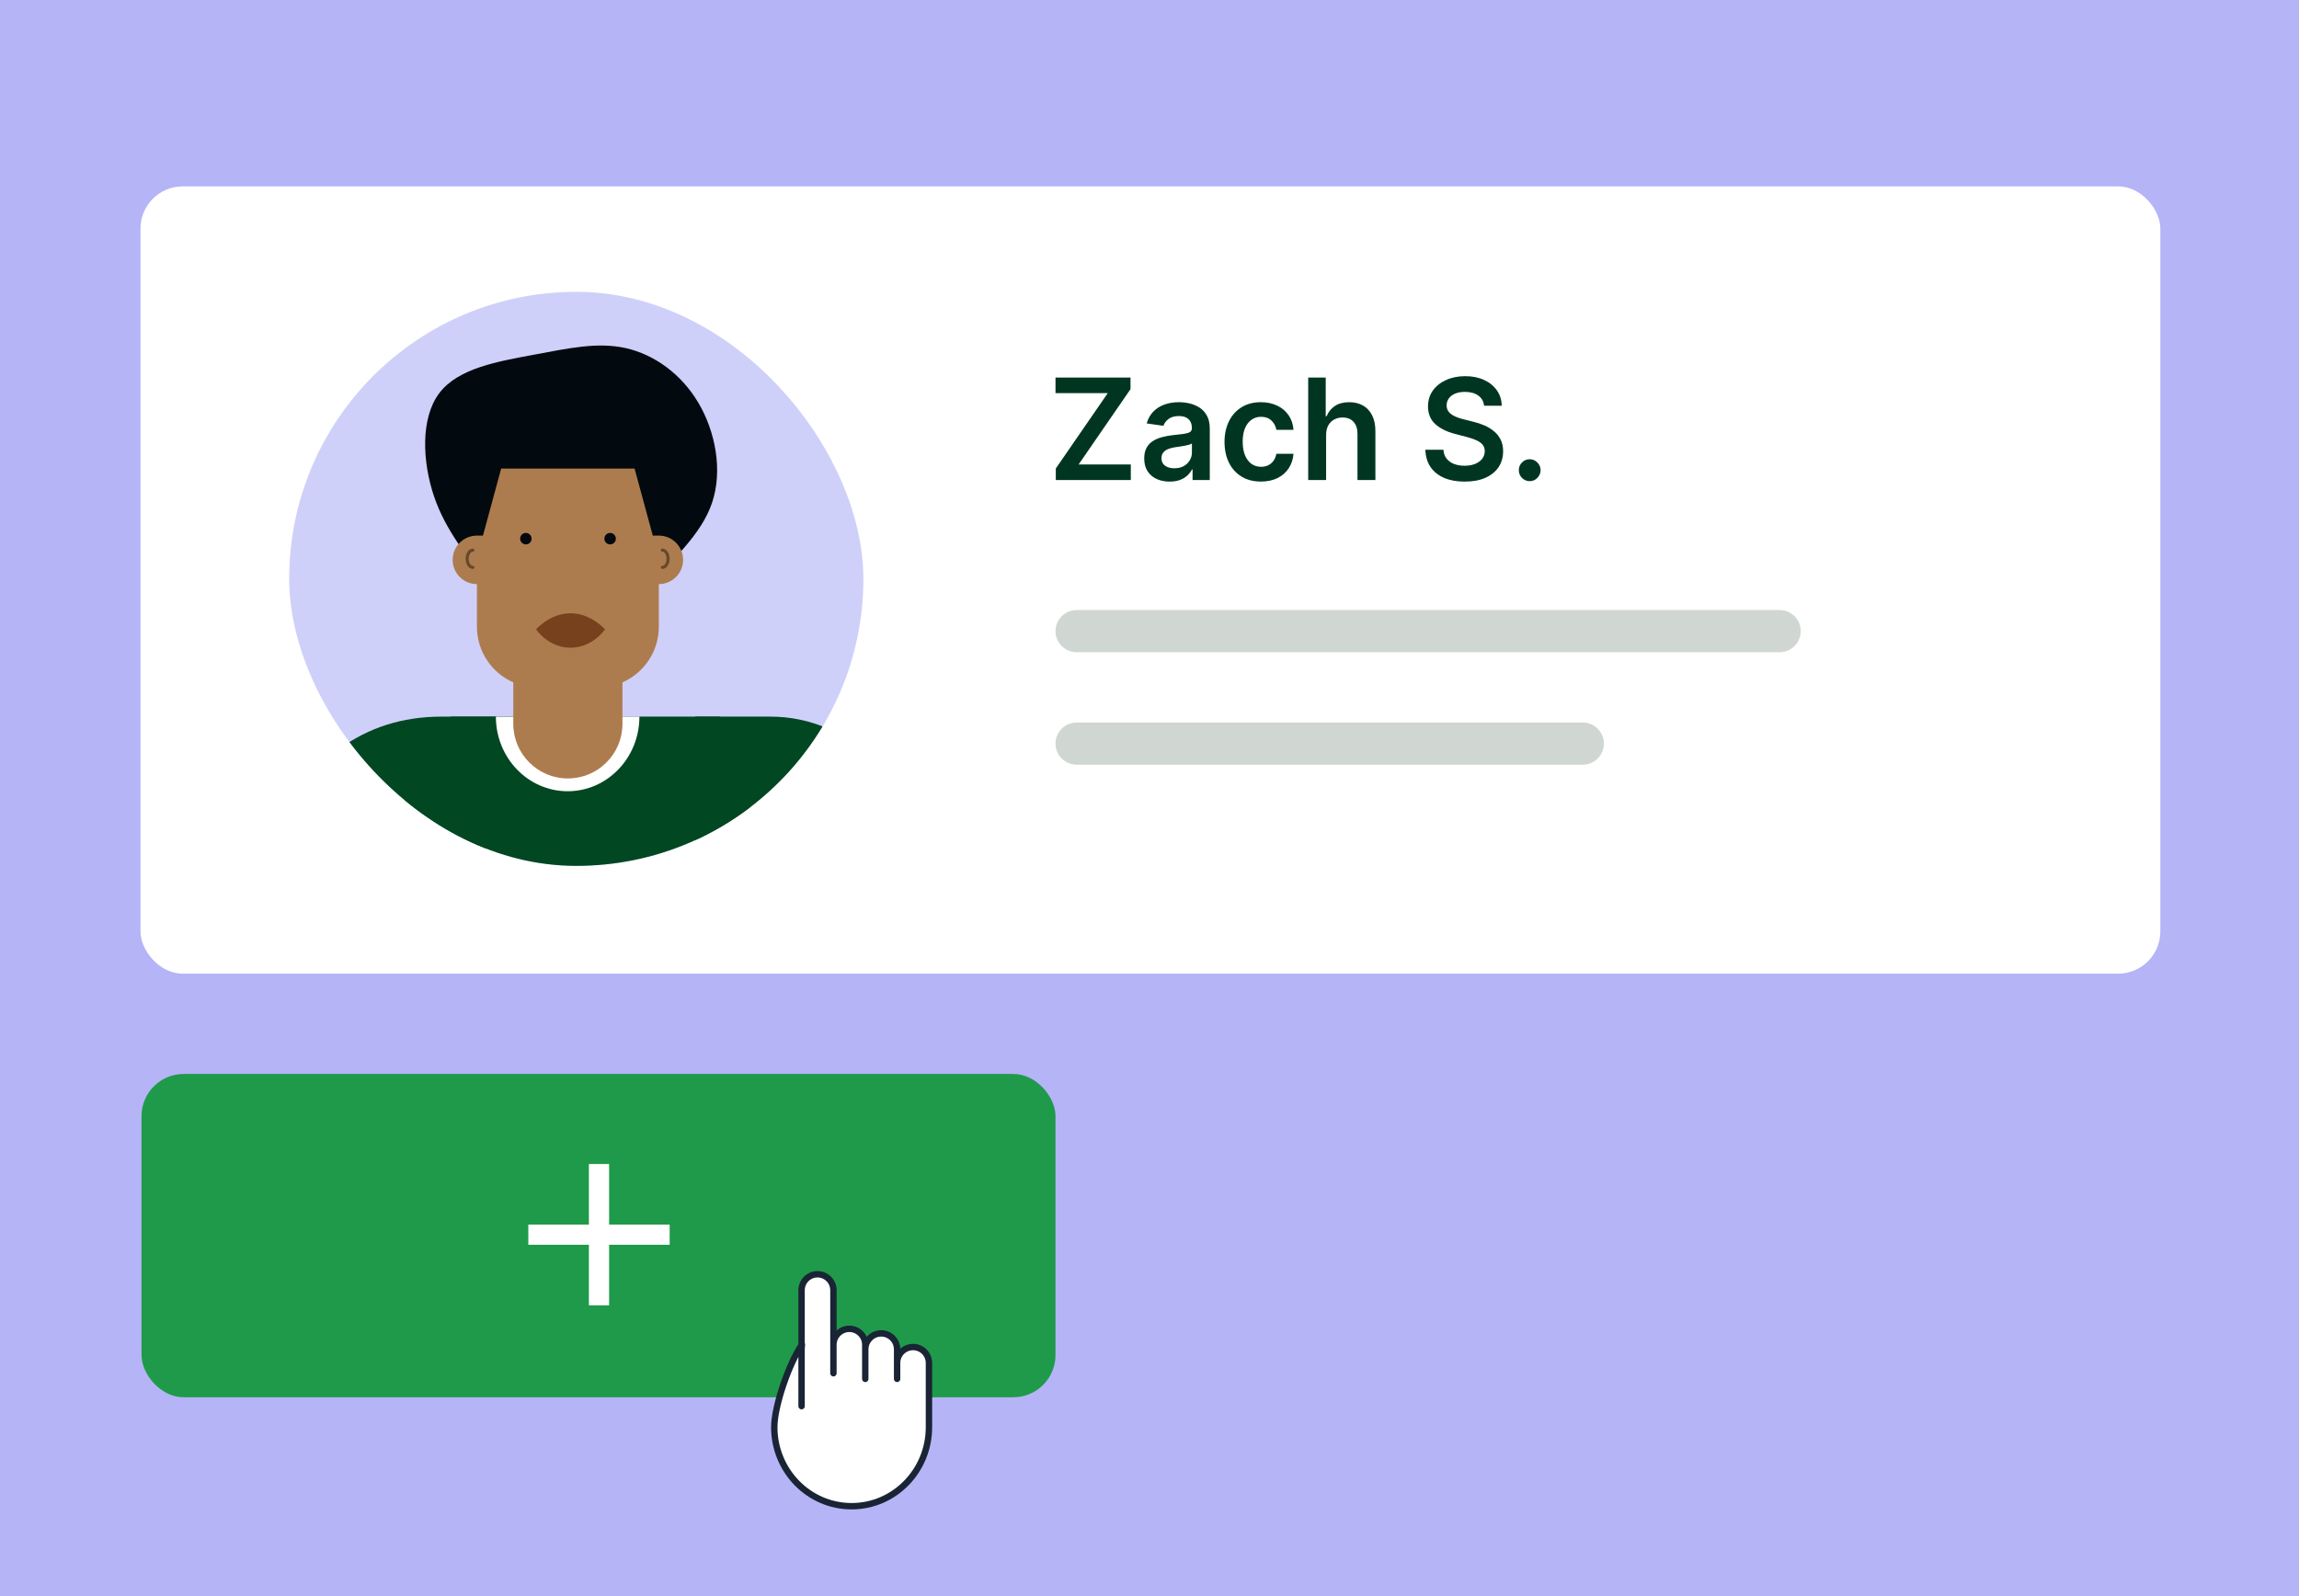
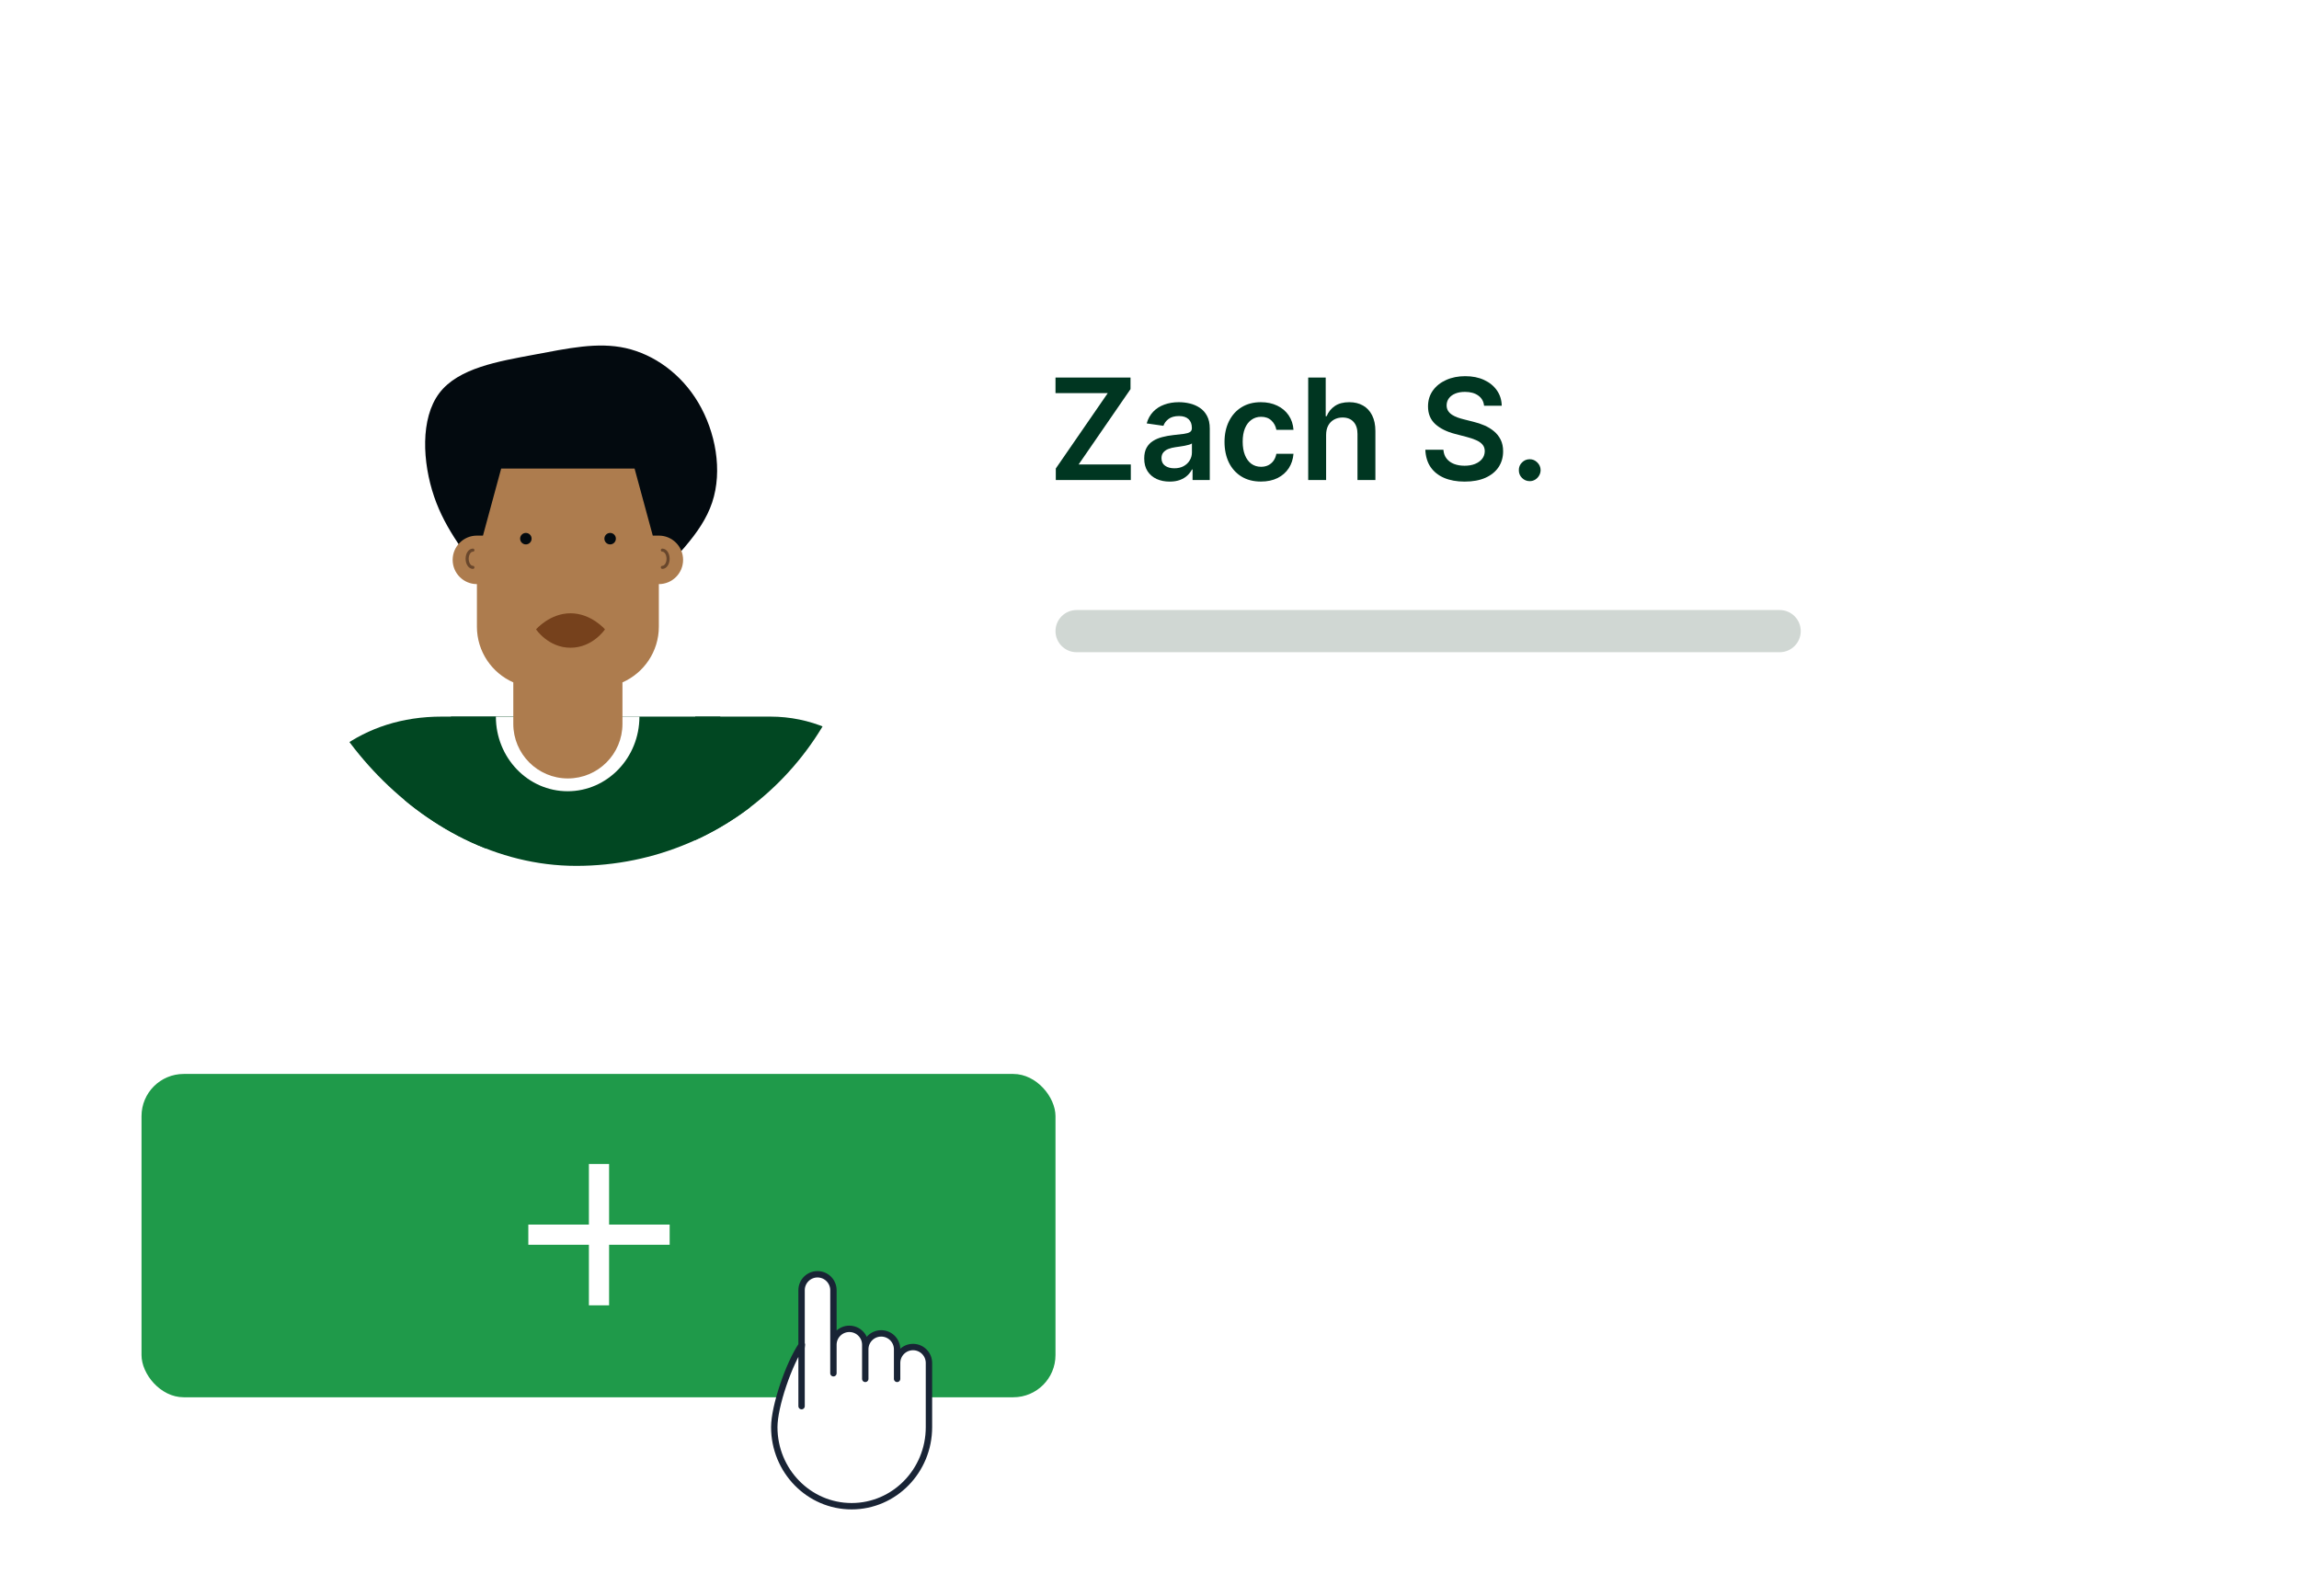
<svg xmlns="http://www.w3.org/2000/svg" width="720" height="500" viewBox="0 0 720 500" fill="none">
-   <rect width="720" height="500" fill="#B5B4F7" />
  <rect x="44" y="58.387" width="632.573" height="246.619" rx="13.211" fill="white" />
  <g clip-path="url(#clip0_5926_19609)">
-     <rect x="90.562" y="91.414" width="179.832" height="179.832" rx="89.916" fill="#CFD0F9" />
    <path d="M225.551 224.488L251.718 304.723C252.175 306.125 252.408 307.59 252.408 309.065V424.102H94.156L94.157 314.111C94.157 311.616 94.659 309.146 95.635 306.839L141.256 224.488H225.551Z" fill="#014722" />
    <path fill-rule="evenodd" clip-rule="evenodd" d="M286.104 363.493H286.103V399.069C286.103 412.939 274.858 424.184 260.988 424.184L173.565 424.185C158.097 424.185 145.559 411.646 145.559 396.179L145.559 363.493H217.731L217.731 224.489L241.295 224.489C266.042 224.489 286.104 244.551 286.104 269.299V363.493Z" fill="#014722" />
    <path d="M43.019 367.069H43.071L41.192 371.745C31.115 396.813 49.623 424.102 76.703 424.102H184.07V367.069H109.732L169.272 224.488L138.324 224.488C113.545 224.487 95.951 238.677 87.028 260.405L43.019 367.069Z" fill="#014722" />
    <path d="M177.776 247.866C190.191 247.866 200.255 237.4 200.255 224.488H155.297C155.297 237.4 165.361 247.866 177.776 247.866Z" fill="white" />
    <path d="M167.11 111.137C178.01 109.094 187.146 107.079 195.969 109.047C204.799 111.042 213.292 117.03 218.69 126.131C224.088 135.231 226.372 147.404 223.035 157.404C219.69 167.427 210.741 175.256 201.706 185.027C192.674 194.794 183.555 206.496 175.409 206.261C167.271 206.005 160.064 193.805 153.142 183.877C146.248 173.942 139.594 166.276 135.953 155.558C132.293 144.826 131.598 131.068 137.583 123.147C143.557 115.245 156.225 113.184 167.11 111.137Z" fill="#030A0F" />
    <path d="M206.336 182.98V196.308C206.336 204.108 201.651 210.814 194.941 213.764V226.764C194.941 236.204 187.288 243.857 177.847 243.857C168.407 243.857 160.754 236.204 160.754 226.764V213.764C154.044 210.814 149.359 204.108 149.359 196.308V182.98C145.163 182.98 141.762 179.579 141.762 175.383C141.762 171.187 145.163 167.786 149.359 167.786H151.258L156.956 146.793H198.739L204.437 167.786H206.336C210.532 167.786 213.933 171.187 213.933 175.383C213.933 179.579 210.532 182.98 206.336 182.98Z" fill="#AD7C4E" />
    <path d="M148.099 172.339C147.106 172.339 146.301 173.547 146.301 175.036C146.301 176.526 147.106 177.734 148.099 177.734" stroke="#69472C" stroke-width="0.973" stroke-linecap="round" />
    <path d="M207.436 172.339C208.429 172.339 209.234 173.547 209.234 175.036C209.234 176.526 208.429 177.734 207.436 177.734" stroke="#69472C" stroke-width="0.973" stroke-linecap="round" />
    <path d="M167.881 197.154C167.881 197.154 172.194 192.118 178.671 192.118C185.148 192.118 189.461 197.154 189.461 197.154C189.461 197.154 185.632 202.908 178.671 202.908C171.71 202.908 167.881 197.154 167.881 197.154Z" fill="#76411C" />
    <ellipse cx="164.69" cy="168.743" rx="1.799" ry="1.799" fill="#030A0F" />
    <ellipse cx="191.081" cy="168.743" rx="1.799" ry="1.799" fill="#030A0F" />
  </g>
  <path d="M330.655 150.381V146.76L346.926 123.154H330.562V118.279H354.054V121.9L337.799 145.506H354.147V150.381H330.655Z" fill="#003621" />
  <path d="M366.311 150.867C364.803 150.867 363.444 150.596 362.236 150.052C361.037 149.498 360.087 148.683 359.384 147.607C358.692 146.531 358.346 145.203 358.346 143.625C358.346 142.267 358.594 141.144 359.09 140.255C359.586 139.367 360.262 138.656 361.12 138.123C361.977 137.591 362.943 137.188 364.017 136.916C365.102 136.634 366.223 136.431 367.38 136.305C368.775 136.159 369.906 136.028 370.774 135.913C371.641 135.788 372.271 135.6 372.664 135.349C373.067 135.088 373.268 134.685 373.268 134.142V134.048C373.268 132.867 372.922 131.953 372.23 131.305C371.538 130.657 370.541 130.333 369.24 130.333C367.866 130.333 366.776 130.636 365.97 131.242C365.174 131.848 364.637 132.564 364.358 133.39L359.121 132.637C359.534 131.174 360.216 129.952 361.166 128.969C362.117 127.976 363.279 127.234 364.653 126.743C366.027 126.242 367.545 125.991 369.209 125.991C370.355 125.991 371.497 126.127 372.633 126.398C373.769 126.67 374.808 127.12 375.748 127.747C376.688 128.363 377.442 129.204 378.01 130.27C378.589 131.336 378.878 132.669 378.878 134.267V150.381H373.485V147.074H373.299C372.958 147.743 372.478 148.37 371.858 148.955C371.249 149.53 370.479 149.995 369.549 150.35C368.63 150.695 367.55 150.867 366.311 150.867ZM367.767 146.698C368.893 146.698 369.87 146.473 370.696 146.024C371.523 145.564 372.158 144.958 372.602 144.205C373.057 143.453 373.284 142.633 373.284 141.744V138.907C373.108 139.054 372.809 139.189 372.385 139.315C371.972 139.44 371.507 139.55 370.991 139.644C370.474 139.738 369.963 139.822 369.456 139.895C368.95 139.968 368.511 140.031 368.139 140.083C367.303 140.198 366.554 140.386 365.892 140.647C365.231 140.908 364.71 141.274 364.327 141.744C363.945 142.204 363.754 142.8 363.754 143.531C363.754 144.576 364.131 145.365 364.885 145.898C365.639 146.431 366.6 146.698 367.767 146.698Z" fill="#003621" />
  <path d="M394.9 150.852C392.524 150.852 390.484 150.324 388.779 149.268C387.085 148.213 385.778 146.755 384.859 144.895C383.95 143.025 383.495 140.872 383.495 138.437C383.495 135.992 383.96 133.834 384.89 131.963C385.82 130.082 387.132 128.619 388.826 127.574C390.53 126.519 392.545 125.991 394.869 125.991C396.801 125.991 398.511 126.351 399.998 127.073C401.496 127.783 402.689 128.792 403.578 130.098C404.466 131.394 404.972 132.909 405.096 134.644H399.735C399.518 133.484 399.001 132.517 398.185 131.744C397.38 130.96 396.3 130.568 394.947 130.568C393.8 130.568 392.793 130.882 391.925 131.509C391.057 132.125 390.381 133.013 389.895 134.173C389.42 135.333 389.182 136.723 389.182 138.343C389.182 139.984 389.42 141.394 389.895 142.575C390.37 143.746 391.037 144.65 391.894 145.287C392.762 145.914 393.779 146.228 394.947 146.228C395.773 146.228 396.512 146.071 397.163 145.757C397.824 145.433 398.376 144.968 398.821 144.362C399.265 143.756 399.57 143.019 399.735 142.152H405.096C404.962 143.855 404.466 145.365 403.609 146.682C402.751 147.988 401.584 149.012 400.107 149.754C398.629 150.486 396.894 150.852 394.9 150.852Z" fill="#003621" />
  <path d="M415.312 136.274V150.381H409.702V118.279H415.188V130.396H415.467C416.025 129.037 416.887 127.966 418.055 127.182C419.232 126.388 420.73 125.991 422.548 125.991C424.201 125.991 425.642 126.341 426.872 127.041C428.101 127.741 429.051 128.765 429.723 130.113C430.405 131.462 430.745 133.107 430.745 135.051V150.381H425.136V135.929C425.136 134.309 424.723 133.05 423.896 132.151C423.08 131.242 421.934 130.788 420.456 130.788C419.465 130.788 418.576 131.007 417.791 131.446C417.016 131.874 416.407 132.496 415.963 133.311C415.529 134.126 415.312 135.114 415.312 136.274Z" fill="#003621" />
  <path d="M464.782 127.104C464.637 125.735 464.027 124.669 462.953 123.906C461.889 123.143 460.505 122.762 458.8 122.762C457.602 122.762 456.574 122.945 455.717 123.31C454.859 123.676 454.203 124.173 453.749 124.8C453.294 125.427 453.062 126.142 453.051 126.947C453.051 127.616 453.201 128.196 453.501 128.687C453.811 129.178 454.229 129.596 454.756 129.941C455.283 130.275 455.866 130.558 456.507 130.788C457.147 131.017 457.793 131.211 458.444 131.367L461.419 132.12C462.617 132.402 463.769 132.783 464.874 133.264C465.99 133.745 466.987 134.351 467.865 135.083C468.754 135.814 469.456 136.697 469.973 137.732C470.489 138.766 470.747 139.978 470.747 141.368C470.747 143.249 470.272 144.906 469.322 146.337C468.371 147.758 466.997 148.871 465.2 149.676C463.413 150.47 461.249 150.867 458.707 150.867C456.238 150.867 454.095 150.481 452.277 149.707C450.469 148.934 449.053 147.805 448.031 146.322C447.018 144.838 446.471 143.03 446.388 140.898H452.044C452.127 142.016 452.468 142.946 453.067 143.688C453.666 144.43 454.446 144.984 455.407 145.35C456.378 145.715 457.462 145.898 458.661 145.898C459.911 145.898 461.006 145.71 461.946 145.334C462.896 144.947 463.64 144.414 464.177 143.735C464.714 143.045 464.988 142.241 464.998 141.321C464.988 140.485 464.745 139.795 464.27 139.252C463.795 138.698 463.129 138.238 462.271 137.873C461.424 137.496 460.432 137.162 459.296 136.869L455.686 135.929C453.072 135.25 451.006 134.22 449.487 132.841C447.979 131.451 447.225 129.607 447.225 127.308C447.225 125.416 447.731 123.76 448.744 122.339C449.766 120.917 451.156 119.815 452.912 119.031C454.668 118.237 456.657 117.84 458.878 117.84C461.13 117.84 463.103 118.237 464.797 119.031C466.502 119.815 467.839 120.907 468.81 122.307C469.781 123.697 470.282 125.296 470.313 127.104H464.782Z" fill="#003621" />
  <path d="M479.08 150.726C478.14 150.726 477.334 150.392 476.663 149.723C475.991 149.054 475.661 148.239 475.671 147.278C475.661 146.337 475.991 145.533 476.663 144.864C477.334 144.195 478.14 143.861 479.08 143.861C479.989 143.861 480.779 144.195 481.451 144.864C482.133 145.533 482.479 146.337 482.489 147.278C482.479 147.915 482.313 148.495 481.993 149.018C481.683 149.54 481.27 149.958 480.754 150.272C480.247 150.575 479.69 150.726 479.08 150.726Z" fill="#003621" />
-   <path d="M330.562 232.945C330.562 229.297 333.52 226.34 337.168 226.34H495.7C499.348 226.34 502.306 229.297 502.306 232.945C502.306 236.593 499.348 239.551 495.7 239.551H337.168C333.52 239.551 330.562 236.593 330.562 232.945Z" fill="#D0D7D3" />
  <path d="M330.562 197.707C330.562 194.059 333.52 191.102 337.168 191.102H557.352C561 191.102 563.957 194.059 563.957 197.707C563.957 201.355 561 204.313 557.352 204.313H337.168C333.52 204.313 330.562 201.355 330.562 197.707Z" fill="#D0D7D3" />
  <rect x="44.32" y="336.43" width="286.239" height="101.284" rx="13.211" fill="#1F9A4A" />
  <path d="M209.725 389.938H190.755V408.909H184.431V389.938H165.461V383.615H184.431V364.645H190.755V383.615H209.725V389.938Z" fill="white" />
  <path fill-rule="evenodd" clip-rule="evenodd" d="M251.037 422.303V404.167C251.037 401.413 253.269 399.18 256.023 399.18C258.777 399.18 261.01 401.413 261.01 404.167V421.263C261.01 418.509 263.242 416.277 265.996 416.277C268.75 416.277 270.983 418.509 270.983 421.263V422.688C270.983 419.934 273.215 417.701 275.969 417.701C278.723 417.701 280.956 419.934 280.956 422.688V426.962C280.956 424.208 283.188 421.976 285.942 421.976C288.696 421.976 290.929 424.208 290.929 426.962V447.078C290.929 460.753 280.085 471.841 266.708 471.841C253.332 471.841 242.488 460.753 242.488 447.075C242.488 440.499 247.056 427.16 251.145 421.218L251.037 422.303Z" fill="white" />
  <path d="M251.037 404.167V422.303L251.145 421.218C247.056 427.16 242.488 440.499 242.488 447.075C242.488 460.753 253.332 471.841 266.708 471.841C280.085 471.841 290.929 460.753 290.929 447.078V426.962C290.929 424.208 288.696 421.976 285.942 421.976C283.188 421.976 280.956 424.208 280.956 426.962V422.688M251.037 404.167C251.037 401.413 253.269 399.18 256.023 399.18C258.777 399.18 261.01 401.413 261.01 404.167M251.037 404.167L251.037 440.497M261.01 404.167V421.263M261.01 404.167L261.01 429.671M261.01 421.263C261.01 418.509 263.242 416.277 265.996 416.277C268.75 416.277 270.983 418.509 270.983 421.263M261.01 421.263L261.01 430.188M270.983 421.263V422.688M270.983 421.263V431.949M270.983 422.688C270.983 419.934 273.215 417.701 275.969 417.701C278.723 417.701 280.956 419.934 280.956 422.688M270.983 422.688V429.413M280.956 422.688V431.949" stroke="#192435" stroke-width="2" stroke-linecap="round" stroke-linejoin="round" />
  <defs>
    <clipPath id="clip0_5926_19609">
      <rect x="90.562" y="91.414" width="179.832" height="179.832" rx="89.916" fill="white" />
    </clipPath>
  </defs>
</svg>